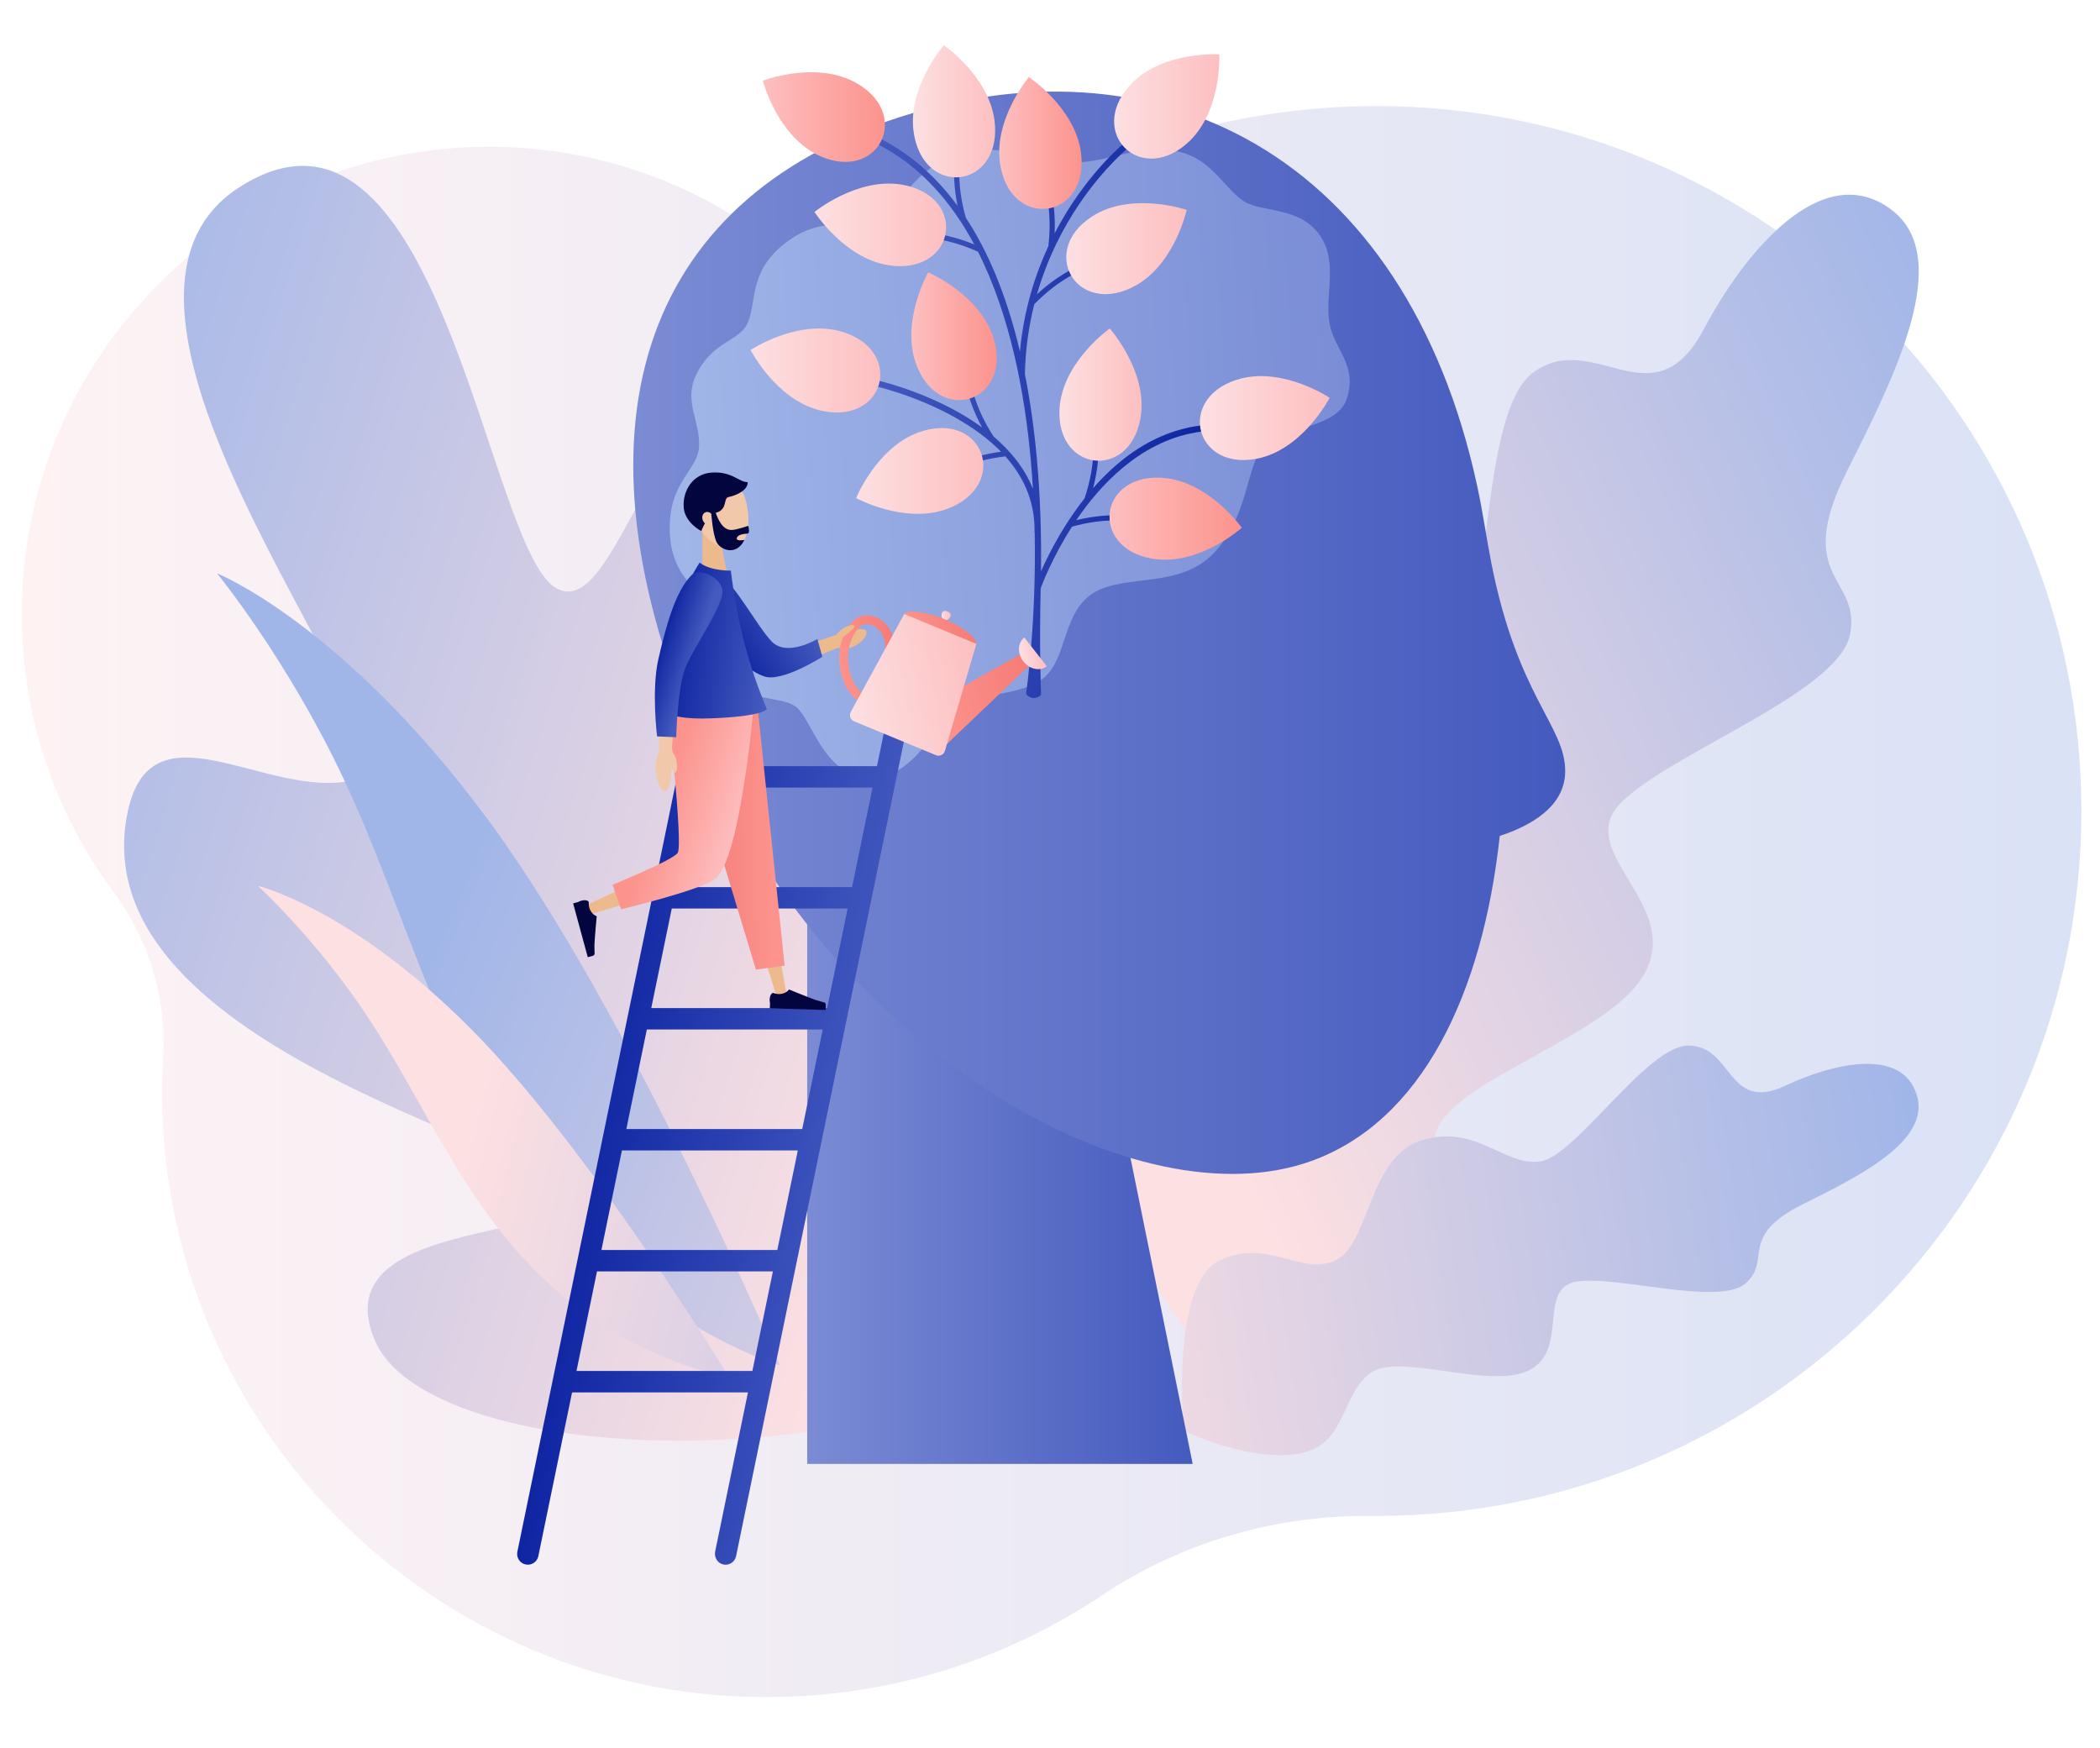
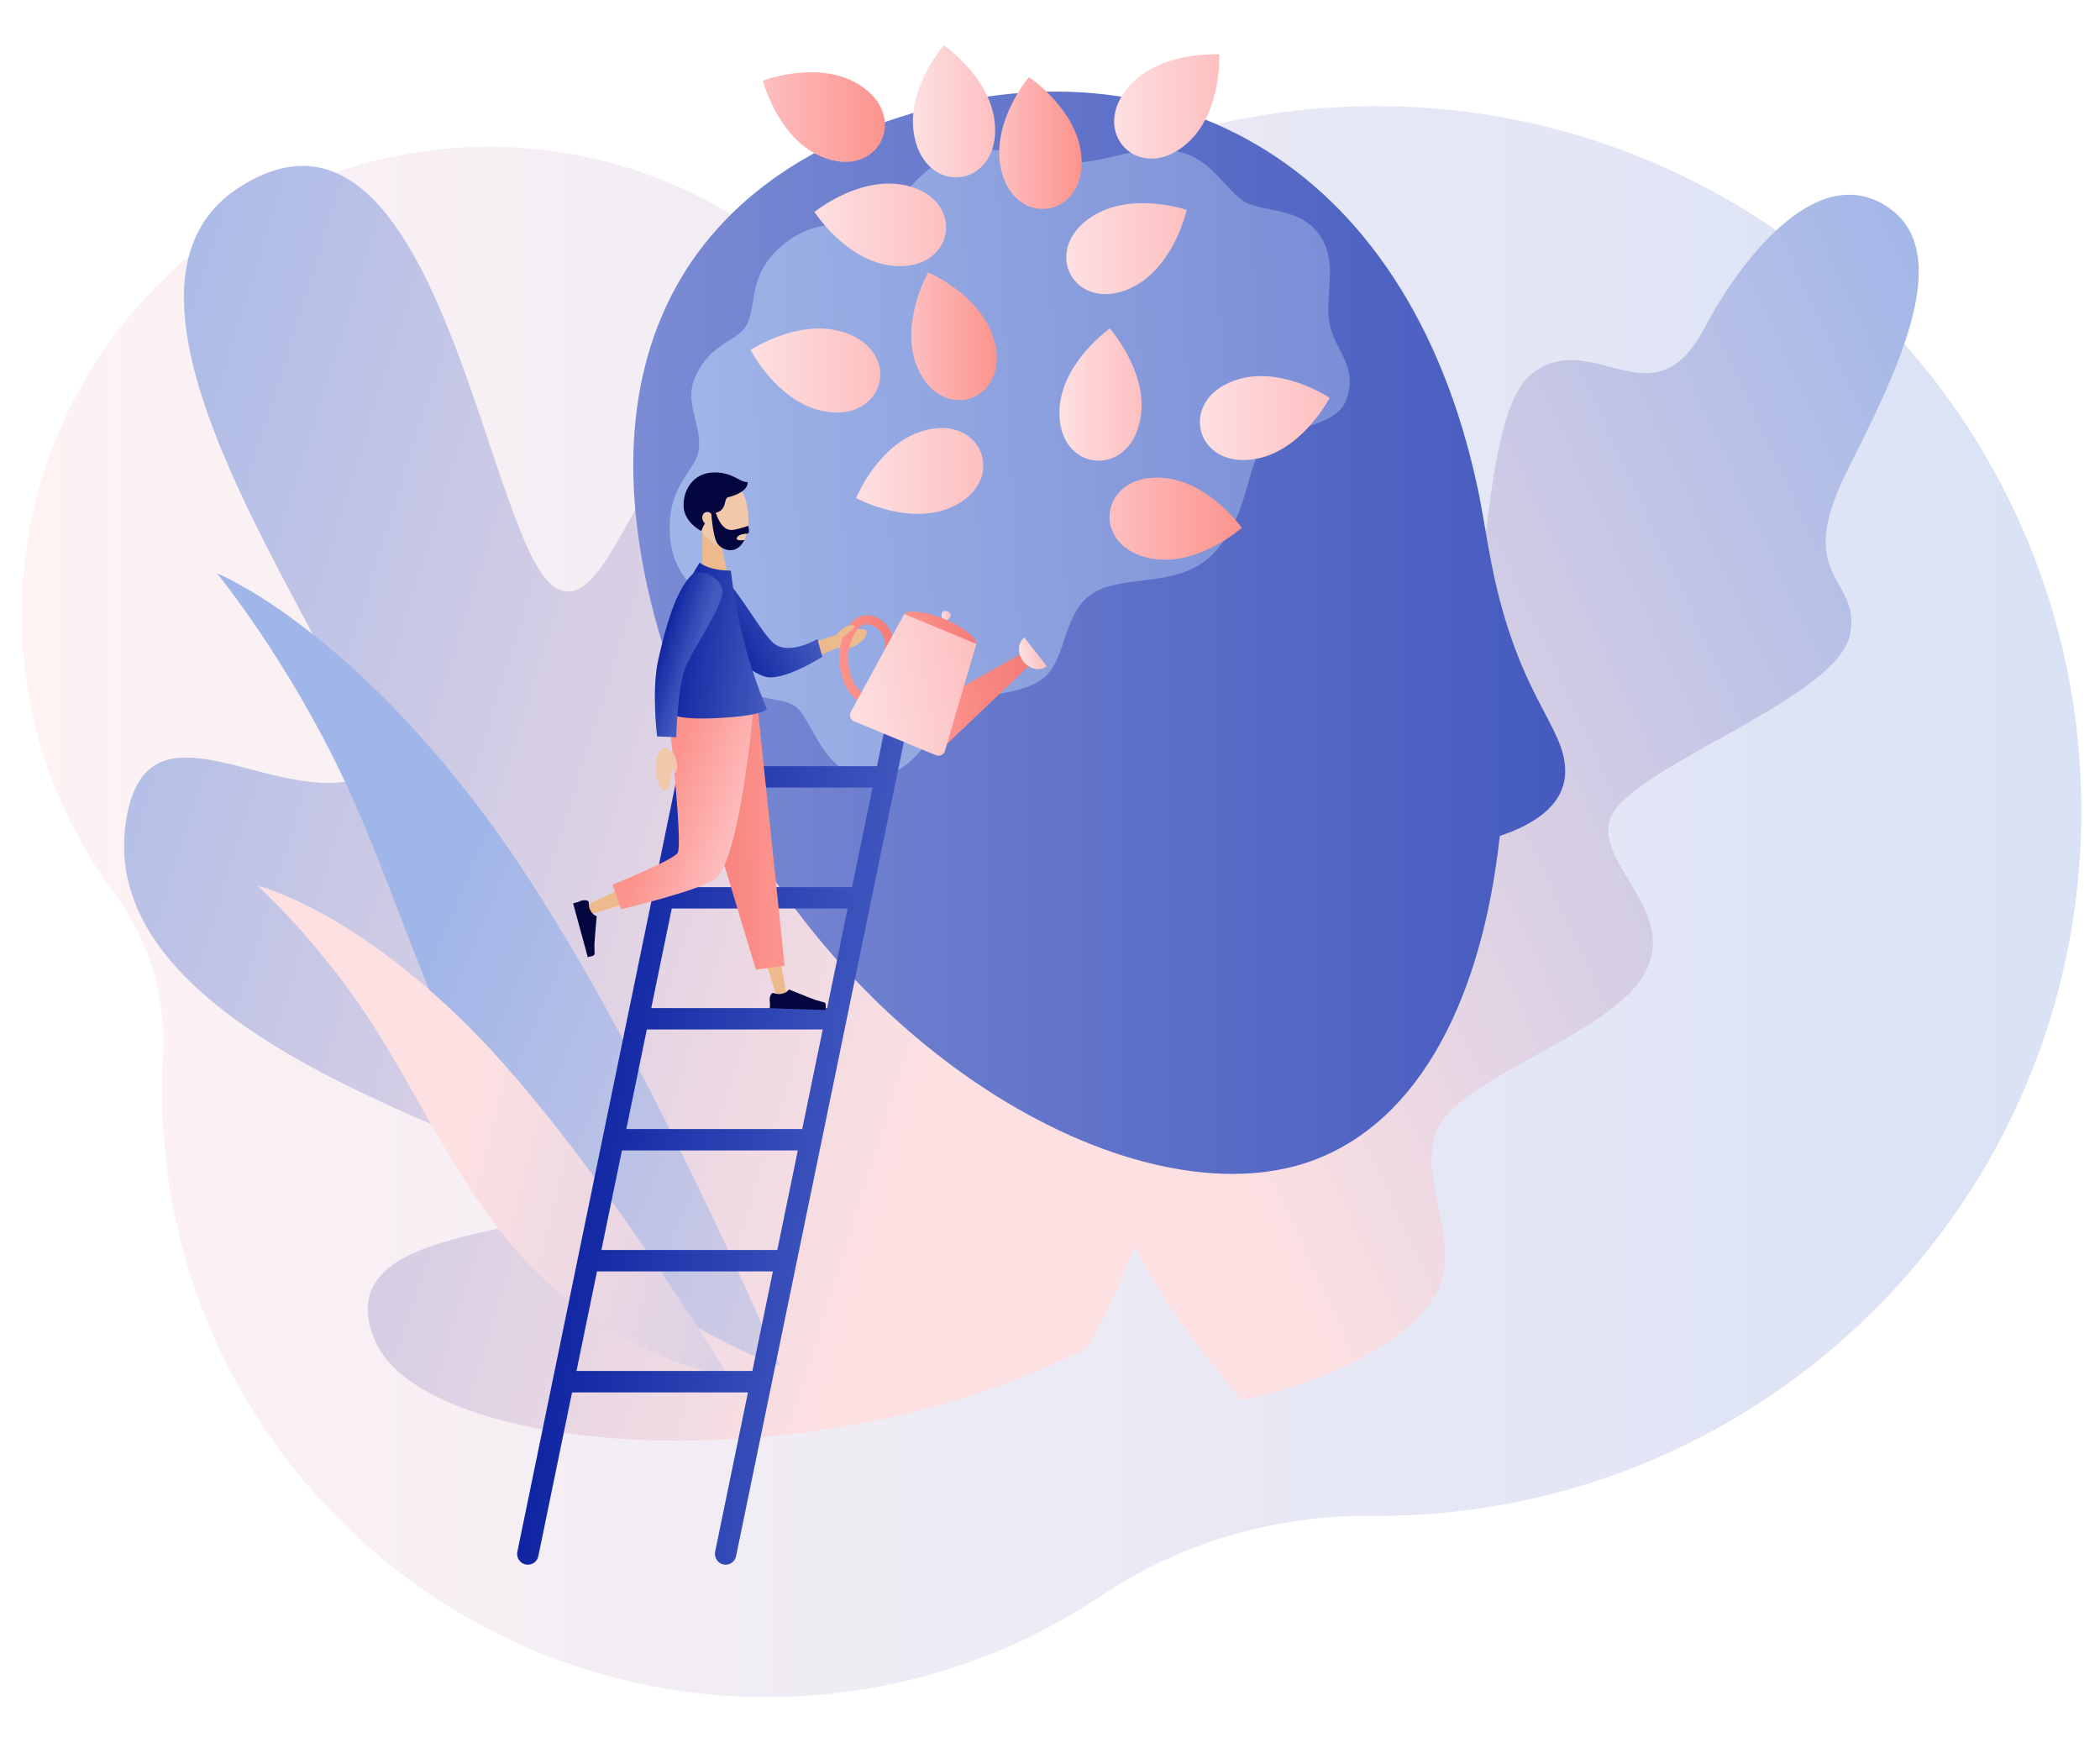
<svg xmlns="http://www.w3.org/2000/svg" version="1.1" id="Layer_1" x="0px" y="0px" viewBox="0 0 400 333" xml:space="preserve">
  <g>
    <linearGradient id="SVGID_1_" gradientUnits="userSpaceOnUse" x1="4.143" y1="171.738" x2="396.451" y2="171.738">
      <stop offset="0" style="stop-color:#FDE0E2" />
      <stop offset="1" style="stop-color:#A1B6E8" />
    </linearGradient>
    <path opacity="0.4" fill="url(#SVGID_1_)" d="M262.173,20.204c-27.056,0-52.242,8.002-73.323,21.768 c-14.429,9.423-33.097,9.463-47.58,0.124c-13.717-8.844-30.022-14.02-47.529-14.14c-49.39-0.338-89.763,39.888-89.598,89.278 c0.066,19.74,6.561,37.966,17.5,52.694c6.719,9.046,10.097,20.166,9.434,31.414c-0.021,0.351-0.04,0.702-0.057,1.054 c-3.385,67.972,52.972,124.221,120.938,120.719c21.336-1.099,41.136-8.011,57.846-19.183 c15.147-10.126,33.016-15.329,51.236-15.178c0.377,0.003,0.755,0.005,1.132,0.005c74.16,0,134.278-60.118,134.278-134.278 S336.332,20.204,262.173,20.204z" />
    <linearGradient id="SVGID_2_" gradientUnits="userSpaceOnUse" x1="218.826" y1="187.47" x2="396.31" y2="105.35">
      <stop offset="0" style="stop-color:#FDE0E2" />
      <stop offset="1" style="stop-color:#A1B6E8" />
    </linearGradient>
    <path fill="url(#SVGID_2_)" d="M236.521,266.704c10.868-2.077,30.249-8.915,36.714-19.82c5.968-10.067-3.656-22.101,0.54-31.821 c4.196-9.719,32.123-17.666,39.121-29.037c8.299-13.485-13.411-23.534-4.238-33.012c9.172-9.478,41.541-21.043,43.727-32.141 c2.185-11.098-10.998-10.363-0.559-31.17c8.84-17.619,20.713-40.746,8.276-49.881c-13.254-9.734-28.018,8.614-35.545,22.841 c-9.696,18.327-21.095-0.359-32.636,8.397c-10.434,7.917-7.617,49.383-15.452,57.875c-7.835,8.491-23.828,2.79-34.552,17.436 c-10.724,14.647,6.374,36.385,0.965,47.297c-5.409,10.912-22.181,7.318-29.935,22.814 C205.192,231.979,236.521,266.704,236.521,266.704z" />
    <linearGradient id="SVGID_3_" gradientUnits="userSpaceOnUse" x1="191.646" y1="251.732" x2="365.783" y2="225.984">
      <stop offset="0" style="stop-color:#FDE0E2" />
      <stop offset="1" style="stop-color:#A1B6E8" />
    </linearGradient>
-     <path fill="url(#SVGID_3_)" d="M225.453,272.48c5.91,2.886,17.567,6.542,24.529,3.659c6.428-2.661,6.139-11.817,11.6-14.944 s21.578,3.047,28.96,0.132c8.754-3.456,2.009-15.975,9.751-17.214c7.742-1.239,27.262,4.798,32.258,0.298 c4.995-4.5-1.538-8.85,10.845-15.027c10.486-5.23,24.377-12,21.717-20.778c-2.835-9.355-16.399-5.889-25.051-1.805 c-11.145,5.262-9.907-7.69-18.518-7.639c-7.786,0.047-21.227,20.776-27.981,22.023c-6.754,1.246-12.329-7.167-22.652-4.022 c-10.322,3.145-9.937,19.58-16.4,22.843c-6.463,3.263-13.16-4.425-22.372,0.182C222.928,244.794,225.453,272.48,225.453,272.48z" />
    <linearGradient id="SVGID_4_" gradientUnits="userSpaceOnUse" x1="184.002" y1="186.741" x2="-12.473" y2="123.507" gradientTransform="matrix(1 -0.007 0.007 1 -1.125 -0.933)">
      <stop offset="0" style="stop-color:#FDE0E2" />
      <stop offset="1" style="stop-color:#A1B6E8" />
    </linearGradient>
    <path fill="url(#SVGID_4_)" d="M24.163,155.449c-8.254,44.938,83.828,63.61,83.986,72.346c0.159,8.736-46.837,4.308-36.679,27.681 c9.413,21.655,82.679,28.055,135.269,1.481c1.523-0.769,37.355-67.706,8.447-105.384c-28.908-37.676-35.202,28.823-48.129,27.504 c-12.929-1.322,12.786-83.516-14.013-100.114c-27.769-17.197-34.403,41.424-47.431,32.857 c-12.342-8.116-21.201-90.836-54.196-79.081c-1.195,0.425-2.422,0.975-3.683,1.657l-0.014,0.006l0,0.002 c-0.667,0.361-1.344,0.759-2.03,1.196C7.944,59.64,83.902,144.749,67.309,148.612C50.716,152.479,28.347,132.676,24.163,155.449z" />
    <linearGradient id="SVGID_5_" gradientUnits="userSpaceOnUse" x1="241.962" y1="247.007" x2="82.973" y2="179.708">
      <stop offset="0" style="stop-color:#FDE0E2" />
      <stop offset="1" style="stop-color:#A1B6E8" />
    </linearGradient>
    <path fill="url(#SVGID_5_)" d="M148.532,260.091c0,0-28.396-67.326-55.863-104.34S41.324,109.2,41.324,109.2 s13.431,16.388,24.217,39.343s17.021,48.054,31.339,69.847C118.54,251.358,148.532,260.091,148.532,260.091z" />
    <linearGradient id="SVGID_6_" gradientUnits="userSpaceOnUse" x1="89.026" y1="214.315" x2="241.333" y2="252.511">
      <stop offset="0" style="stop-color:#FDE0E2" />
      <stop offset="1" style="stop-color:#A1B6E8" />
    </linearGradient>
    <path fill="url(#SVGID_6_)" d="M138.811,262.235c0,0-26.567-43.714-49.384-66.531s-40.33-26.973-40.33-26.973 s10.981,9.972,20.805,24.763c9.823,14.791,16.714,31.534,28.864,45.158C117.146,259.262,138.811,262.235,138.811,262.235z" />
    <g>
      <linearGradient id="SVGID_7_" gradientUnits="userSpaceOnUse" x1="153.752" y1="208.609" x2="227.179" y2="208.609">
        <stop offset="0" style="stop-color:#7B8BD4" />
        <stop offset="1" style="stop-color:#445ABE" />
      </linearGradient>
-       <polygon fill="url(#SVGID_7_)" points="227.179,278.843 153.752,278.843 153.752,138.375 198.624,138.375 " />
      <linearGradient id="SVGID_8_" gradientUnits="userSpaceOnUse" x1="120.623" y1="120.527" x2="298.131" y2="120.527">
        <stop offset="0" style="stop-color:#7B8BD4" />
        <stop offset="1" style="stop-color:#445ABE" />
      </linearGradient>
      <path fill="url(#SVGID_8_)" d="M298.131,146.953c0.061-8.633-9.002-14.102-14.043-39.587c-0.955-4.83-1.633-9.759-2.685-14.648 C267.8,29.515,220.331,5.365,168.975,23.106c-48.344,16.7-61.67,61.552-34.378,121.563c25.924,57.002,82.584,88.288,115.236,76.46 c20.879-7.564,32.53-31.512,35.836-61.908C291.407,157.354,298.083,153.728,298.131,146.953z" />
      <linearGradient id="SVGID_9_" gradientUnits="userSpaceOnUse" x1="193.939" y1="234.668" x2="324.702" y2="234.668" gradientTransform="matrix(0.999 -0.049 0.049 0.999 -78.142 -134.089)">
        <stop offset="0" style="stop-color:#A1B6E8" />
        <stop offset="0.998" style="stop-color:#7A8DD6" />
      </linearGradient>
      <path fill="url(#SVGID_9_)" d="M142.209,61.908c2.081-3.917,0.129-9.743,6.996-15.317c6.867-5.574,11.453-2.698,17.767-5.738 c6.314-3.04,7.615-9.658,16.874-11.838c8.159-1.921,15.324,2.568,22.373,1.863s11.134-3.547,18.284-1.986 c6.327,1.381,8.834,7.193,12.431,9.454c3.613,2.271,11.057,0.839,14.804,7.005c3.071,5.053,0.555,11.022,1.519,16.312 c0.904,4.963,5.405,7.887,3.249,14.352c-1.94,5.821-12.802,5.239-15.975,9.116c-3.172,3.877-2.709,13.035-9.167,20.052 s-16.888,4.097-22.933,7.661c-6.045,3.564-5.086,12.329-9.461,16.139c-4.277,3.725-12.492,2.781-16.57,5.667 c-4.078,2.886-8.35,14.327-17.463,13.47c-8.327-0.784-10.319-11.495-13.537-13.633c-2.884-1.916-7.82-0.605-11.683-4.819 c-3.95-4.309-2.277-10.024-3.518-13.225c-1.228-3.167-8.217-5.328-8.611-14.931c-0.403-9.823,5.356-11.745,5.57-16.487 c0.214-4.741-2.847-8.444-0.716-13.263C135.351,65.19,140.543,65.043,142.209,61.908z" />
    </g>
    <linearGradient id="SVGID_10_" gradientUnits="userSpaceOnUse" x1="-4412.037" y1="216.64" x2="-4355.448" y2="209.291" gradientTransform="matrix(-1 0 0 1 -4245.7 0)">
      <stop offset="0" style="stop-color:#445AC0" />
      <stop offset="1" style="stop-color:#0E24A2" />
    </linearGradient>
    <path fill="url(#SVGID_10_)" d="M170.511,129.122l-3.462,16.803c-0.001,0.006-0.007,0.011-0.013,0.011h-33.476 c-0.008,0-0.015-0.008-0.013-0.016l3.291-15.975c0.261-1.265-0.706-2.451-1.998-2.451l0,0c-0.968,0-1.802,0.68-1.998,1.628 l-34.298,166.47c-0.227,1.103,0.483,2.182,1.586,2.409c0.139,0.029,0.277,0.043,0.414,0.043c0.948,0,1.797-0.664,1.995-1.629 l6.424-31.18c0.001-0.006,0.007-0.011,0.013-0.011h33.476c0.008,0,0.015,0.008,0.013,0.016l-6.237,30.271 c-0.208,1.008,0.316,2.062,1.285,2.41c0.232,0.083,0.469,0.123,0.699,0.123c0.948,0,1.797-0.664,1.995-1.629l6.729-32.66 c0.029-0.101,0.051-0.206,0.064-0.313l4.693-22.778c0.019-0.071,0.034-0.144,0.045-0.218l4.701-22.819 c0.02-0.075,0.036-0.151,0.047-0.228l4.699-22.809c0.021-0.078,0.037-0.157,0.049-0.239l4.697-22.798 c0.022-0.081,0.039-0.164,0.051-0.249l4.692-22.774c0.026-0.091,0.045-0.185,0.058-0.281l3.771-18.304 c0.261-1.265-0.706-2.451-1.998-2.451h0C171.541,127.494,170.706,128.175,170.511,129.122z M143.3,261.145h-33.476 c-0.008,0-0.015-0.008-0.013-0.016l3.901-18.936c0.001-0.006,0.007-0.011,0.013-0.011h33.476c0.008,0,0.015,0.008,0.013,0.016 l-3.901,18.936C143.311,261.141,143.306,261.145,143.3,261.145z M148.047,238.103h-33.476c-0.008,0-0.015-0.008-0.013-0.016 l3.901-18.936c0.001-0.006,0.007-0.011,0.013-0.011h33.476c0.008,0,0.015,0.008,0.013,0.016l-3.901,18.936 C148.059,238.098,148.053,238.103,148.047,238.103z M152.794,215.061h-33.476c-0.008,0-0.015-0.008-0.013-0.016l3.901-18.936 c0.001-0.006,0.007-0.011,0.013-0.011h33.476c0.008,0,0.015,0.008,0.013,0.016l-3.901,18.936 C152.806,215.056,152.801,215.061,152.794,215.061z M157.542,192.018h-33.476c-0.008,0-0.015-0.008-0.013-0.016l3.901-18.936 c0.001-0.006,0.007-0.011,0.013-0.011h33.476c0.008,0,0.015,0.008,0.013,0.016l-3.901,18.936 C157.554,192.014,157.548,192.018,157.542,192.018z M162.289,168.976h-33.476c-0.008,0-0.015-0.008-0.013-0.016l3.901-18.933 c0.001-0.006,0.007-0.011,0.013-0.011h33.476c0.008,0,0.015,0.008,0.013,0.016l-3.901,18.933 C162.301,168.971,162.296,168.976,162.289,168.976z" />
    <g>
      <g>
        <linearGradient id="SVGID_11_" gradientUnits="userSpaceOnUse" x1="166.116" y1="79.728" x2="230.239" y2="79.728">
          <stop offset="0" style="stop-color:#445ABE" />
          <stop offset="1" style="stop-color:#0E24A0" />
        </linearGradient>
-         <path fill="url(#SVGID_11_)" d="M229.595,80.945c-5.131,0.484-10.038,2.413-14.585,5.735c-2.376,1.736-4.656,3.855-6.815,6.325 c0.651-2.459,1.014-4.931,1.082-7.412c0.008-0.271-0.206-0.497-0.477-0.504c-0.271-0.007-0.497,0.206-0.504,0.477 c-0.089,3.254-0.703,6.389-1.731,9.399c-0.56,0.708-1.112,1.44-1.654,2.197c-3.195,4.469-5.39,8.878-6.623,11.654 c0.078-6.503-0.1-13.879-0.794-21.493c-0.519-5.689-1.28-11.05-2.278-16.062c0.1-4.837,0.774-9.285,1.792-13.32 c2.227-2.28,4.751-4.248,7.62-5.797c0.238-0.129,0.327-0.427,0.199-0.665c-0.129-0.238-0.426-0.328-0.665-0.199 c-2.383,1.286-4.599,2.881-6.645,4.774c2.073-7.202,5.206-12.969,7.99-17.097c4.926-7.304,9.852-11.208,9.901-11.246 c0.256-0.201,0.3-0.571,0.1-0.826c-0.201-0.256-0.571-0.301-0.826-0.1c-0.206,0.161-5.096,4.032-10.125,11.476 c-1.198,1.774-2.46,3.845-3.677,6.196c0.11-2.484-0.051-4.923-0.491-7.311c-0.049-0.267-0.305-0.443-0.572-0.394 c-0.266,0.049-0.443,0.305-0.394,0.572c0.591,3.208,0.642,6.409,0.26,9.574c-2.529,5.457-4.689,12.19-5.405,20.051 c-1.292-5.464-2.889-10.467-4.782-14.974c-1.623-3.863-3.467-7.362-5.525-10.495c-0.884-3.084-1.341-6.272-1.26-9.553 c0.007-0.271-0.208-0.496-0.478-0.503c-0.271-0.007-0.496,0.207-0.503,0.478c-0.06,2.43,0.163,4.866,0.662,7.304 c-4.076-5.551-8.904-9.789-14.445-12.657c-0.289-0.15-0.644-0.036-0.793,0.252c-0.149,0.289-0.037,0.644,0.252,0.793 c7.989,4.136,13.858,10.936,18.161,18.969c-2.67-1.094-5.396-1.827-8.171-2.188c-0.269-0.035-0.515,0.155-0.55,0.423 c-0.035,0.269,0.155,0.515,0.423,0.55c3.17,0.412,6.176,1.316,9.021,2.607c6.144,12.169,8.882,26.893,10.029,39.452 c0.176,1.926,0.318,3.837,0.432,5.722c-0.79-1.98-1.894-3.877-3.311-5.679c-1.184-1.506-2.588-2.946-4.197-4.315 c-1.715-2.64-3.067-5.499-3.949-8.597c-0.074-0.261-0.346-0.412-0.606-0.338c-0.261,0.074-0.412,0.346-0.338,0.606 c0.649,2.281,1.558,4.487,2.718,6.616c-1.367-0.999-2.851-1.955-4.453-2.861c-7.772-4.397-15.704-6.169-15.784-6.186 c-0.317-0.069-0.632,0.131-0.701,0.449c-0.07,0.318,0.131,0.632,0.449,0.701c0.078,0.017,7.837,1.75,15.456,6.06 c3.476,1.967,6.354,4.119,8.629,6.448c-3.042,0.42-5.929,1.221-8.648,2.408c-0.249,0.108-0.362,0.398-0.253,0.646 c0.108,0.248,0.398,0.362,0.646,0.253c2.935-1.281,5.981-2.054,9.089-2.411c3.789,4.241,5.653,9.043,5.552,14.361 c-0.001,0.07,0.012,0.137,0.033,0.2c0.342,17.152-1.607,30.428-1.629,30.595c-0.043,0.322,0.842,0.889,1.439,0.883 c0.633-0.007,1.359-0.399,1.398-0.695c0.018-0.131-0.364-8.367-0.063-20.222c0.216-0.594,2.173-5.828,5.966-11.735 c3.005-0.84,6.11-1.272,9.303-1.195c0.271,0.007,0.496-0.208,0.502-0.479c0.007-0.271-0.208-0.496-0.479-0.503 c-2.831-0.068-5.671,0.248-8.51,0.938c0.278-0.41,0.564-0.822,0.859-1.235c4.716-6.595,12.679-14.678,23.837-15.73 c0.324-0.03,0.561-0.318,0.531-0.641C230.206,81.152,229.92,80.911,229.595,80.945z" />
      </g>
      <g>
        <linearGradient id="SVGID_12_" gradientUnits="userSpaceOnUse" x1="212.214" y1="20.275" x2="232.251" y2="20.275">
          <stop offset="0" style="stop-color:#FDE0E2" />
          <stop offset="1" style="stop-color:#FDBFC0" />
        </linearGradient>
        <path fill="url(#SVGID_12_)" d="M215.747,15.7c6.09-6.009,16.492-5.34,16.492-5.34s0.529,10.41-5.561,16.419 c-0.254,0.25-0.515,0.489-0.783,0.717c-8.916,7.585-18.58-2.209-10.876-11.022C215.251,16.208,215.493,15.95,215.747,15.7z" />
      </g>
      <g>
        <linearGradient id="SVGID_13_" gradientUnits="userSpaceOnUse" x1="190.328" y1="27.245" x2="206.027" y2="27.245">
          <stop offset="0" style="stop-color:#FDBFC0" />
          <stop offset="1" style="stop-color:#FC938D" />
        </linearGradient>
        <path fill="url(#SVGID_13_)" d="M190.476,31.126c-1.219-8.468,5.496-16.441,5.496-16.441s8.69,5.756,9.909,14.224 c0.051,0.353,0.088,0.705,0.112,1.055c0.809,11.678-12.81,13.638-15.327,2.205C190.59,31.827,190.527,31.479,190.476,31.126z" />
      </g>
      <g>
        <linearGradient id="SVGID_14_" gradientUnits="userSpaceOnUse" x1="203.1" y1="47.366" x2="226.037" y2="47.366">
          <stop offset="0" style="stop-color:#FDE0E2" />
          <stop offset="1" style="stop-color:#FDBFC0" />
        </linearGradient>
        <path fill="url(#SVGID_14_)" d="M208.721,40.807c7.453-4.201,17.315-0.827,17.315-0.827s-2.221,10.184-9.674,14.385 c-0.311,0.175-0.625,0.337-0.943,0.486c-10.594,4.981-17.35-7.006-7.603-13.49C208.109,41.168,208.411,40.982,208.721,40.807z" />
      </g>
      <g>
        <linearGradient id="SVGID_15_" gradientUnits="userSpaceOnUse" x1="145.302" y1="22.302" x2="168.56" y2="22.302">
          <stop offset="0" style="stop-color:#FDBFC0" />
          <stop offset="1" style="stop-color:#FC938D" />
        </linearGradient>
        <path fill="url(#SVGID_15_)" d="M155.5,29.385c-7.603-3.923-10.198-14.018-10.198-14.018s9.731-3.735,17.334,0.188 c0.317,0.163,0.625,0.338,0.924,0.521c9.979,6.12,3.67,18.347-7.1,13.761C156.137,29.699,155.817,29.549,155.5,29.385z" />
      </g>
      <g>
        <linearGradient id="SVGID_16_" gradientUnits="userSpaceOnUse" x1="173.887" y1="21.202" x2="189.555" y2="21.202">
          <stop offset="0" style="stop-color:#FDE0E2" />
          <stop offset="1" style="stop-color:#FDBFC0" />
        </linearGradient>
        <path fill="url(#SVGID_16_)" d="M174.001,24.963c-1.071-8.488,5.782-16.343,5.782-16.343s8.588,5.907,9.659,14.395 c0.045,0.354,0.075,0.706,0.094,1.057c0.605,11.69-13.046,13.412-15.363,1.938C174.103,25.666,174.045,25.317,174.001,24.963z" />
      </g>
      <g>
        <linearGradient id="SVGID_17_" gradientUnits="userSpaceOnUse" x1="155.141" y1="42.831" x2="180.213" y2="42.831">
          <stop offset="0" style="stop-color:#FDE0E2" />
          <stop offset="1" style="stop-color:#FDBFC0" />
        </linearGradient>
        <path fill="url(#SVGID_17_)" d="M169.198,50.515c-8.447-1.359-14.058-10.144-14.058-10.144s8.083-6.581,16.53-5.222 c0.352,0.057,0.699,0.126,1.041,0.207c11.389,2.706,9.203,16.291-2.46,15.288C169.902,50.614,169.55,50.571,169.198,50.515z" />
      </g>
      <g>
        <linearGradient id="SVGID_18_" gradientUnits="userSpaceOnUse" x1="142.969" y1="70.574" x2="167.677" y2="70.574">
          <stop offset="0" style="stop-color:#FDE0E2" />
          <stop offset="1" style="stop-color:#FDBFC0" />
        </linearGradient>
        <path fill="url(#SVGID_18_)" d="M155.989,78.117c-8.277-2.163-13.019-11.446-13.019-11.446s8.678-5.775,16.955-3.612 c0.345,0.09,0.684,0.193,1.016,0.306c11.077,3.786,7.598,17.099-3.915,14.981C156.679,78.284,156.333,78.207,155.989,78.117z" />
      </g>
      <g>
        <linearGradient id="SVGID_19_" gradientUnits="userSpaceOnUse" x1="173.584" y1="64.046" x2="189.857" y2="64.046">
          <stop offset="0" style="stop-color:#FDBFC0" />
          <stop offset="1" style="stop-color:#FC938D" />
        </linearGradient>
-         <path fill="url(#SVGID_19_)" d="M174.389,69.046c-2.743-8.103,2.404-17.168,2.404-17.168s9.594,4.074,12.338,12.178 c0.114,0.338,0.215,0.677,0.303,1.017c2.926,11.335-10.107,15.746-14.667,4.965C174.63,69.715,174.504,69.384,174.389,69.046z" />
+         <path fill="url(#SVGID_19_)" d="M174.389,69.046c-2.743-8.103,2.404-17.168,2.404-17.168s9.594,4.074,12.338,12.178 c0.114,0.338,0.215,0.677,0.303,1.017c2.926,11.335-10.107,15.746-14.667,4.965C174.63,69.715,174.504,69.384,174.389,69.046" />
      </g>
      <g>
        <linearGradient id="SVGID_20_" gradientUnits="userSpaceOnUse" x1="163.07" y1="89.705" x2="187.299" y2="89.705">
          <stop offset="0" style="stop-color:#FDE0E2" />
          <stop offset="1" style="stop-color:#FDBFC0" />
        </linearGradient>
        <path fill="url(#SVGID_20_)" d="M180.276,96.984c-8.055,2.882-17.206-2.108-17.206-2.108s3.908-9.663,11.963-12.545 c0.336-0.12,0.673-0.227,1.012-0.32c11.282-3.121,15.918,9.834,5.217,14.579C180.94,96.732,180.612,96.864,180.276,96.984z" />
      </g>
      <g>
        <linearGradient id="SVGID_21_" gradientUnits="userSpaceOnUse" x1="228.549" y1="79.639" x2="253.268" y2="79.639">
          <stop offset="0" style="stop-color:#FDE0E2" />
          <stop offset="1" style="stop-color:#FDBFC0" />
        </linearGradient>
        <path fill="url(#SVGID_21_)" d="M236.322,72.119c8.282-2.143,16.946,3.652,16.946,3.652s-4.764,9.271-13.047,11.414 c-0.345,0.089-0.691,0.165-1.037,0.228c-11.518,2.09-14.965-11.231-3.88-14.991C235.638,72.31,235.977,72.209,236.322,72.119z" />
      </g>
      <g>
        <linearGradient id="SVGID_22_" gradientUnits="userSpaceOnUse" x1="201.792" y1="75.168" x2="217.442" y2="75.168">
          <stop offset="0" style="stop-color:#FDE0E2" />
          <stop offset="1" style="stop-color:#FDBFC0" />
        </linearGradient>
        <path fill="url(#SVGID_22_)" d="M201.886,77.077c0.975-8.499,9.496-14.503,9.496-14.503s6.941,7.777,5.966,16.276 c-0.041,0.354-0.094,0.704-0.16,1.049c-2.187,11.5-15.857,9.932-15.384-1.765C201.818,77.784,201.845,77.431,201.886,77.077z" />
      </g>
      <g>
        <linearGradient id="SVGID_23_" gradientUnits="userSpaceOnUse" x1="211.338" y1="98.796" x2="236.528" y2="98.796">
          <stop offset="0" style="stop-color:#FDBFC0" />
          <stop offset="1" style="stop-color:#FC938D" />
        </linearGradient>
        <path fill="url(#SVGID_23_)" d="M222.007,91.063c8.501,0.958,14.521,9.468,14.521,9.468s-7.763,6.956-16.264,5.998 c-0.354-0.04-0.704-0.093-1.049-0.158c-11.504-2.165-9.963-15.837,1.734-15.387C221.3,90.997,221.653,91.023,222.007,91.063z" />
      </g>
    </g>
    <g>
      <polygon fill="#EDBA8E" points="138.642,109.897 133.803,109.897 133.803,100.64 136.76,100.64 " />
      <path fill="#F1C8A9" d="M142.215,95.954c0.818,3.8,0.214,7.631-2.08,8.462c-2.152,0.78-5.886-1.282-7.594-5.039 c-1.799-3.955-0.92-6.91,2.265-8.011C138.191,90.197,141.319,91.789,142.215,95.954z" />
      <path fill="#03053E" d="M135.466,90.023c-3.519,0.275-5.464,3.465-5.239,6.619c0.21,2.945,3.36,4.518,3.36,4.518 s1.039-2.99,2.741-3.467c2.375-0.665,1.348-2.787,2.458-3.017c1.157-0.239,3.671-1.157,3.63-2.84 C140.787,91.895,139.418,89.714,135.466,90.023z" />
      <path fill="#F1C8A9" d="M135.815,98.316c0.285,0.636,0.087,1.344-0.444,1.582c-0.53,0.238-1.191-0.085-1.476-0.722 c-0.285-0.636-0.087-1.344,0.444-1.582C134.869,97.357,135.53,97.68,135.815,98.316z" />
      <path fill="#03053E" d="M135.466,97.636c0,0,0.265,4.107,1.049,5.667c0.683,1.359,3.664,2.761,5.288-0.462 c0,0-1.644,0.343-1.458-0.353c0.219-0.819,1.911-0.828,1.911-0.828s0.331-0.016,0.39-0.32c0.088-0.451-0.132-1.184-0.132-1.184 s-2.239,0.798-3.203,0.798c-1.093,0-2.086-0.771-3.011-3.318H135.466z" />
      <path fill="#EDBA8E" d="M149.599,188.18l-4.447-24.879l-3.021-12.259l-3.042-12.284l-1.034-4.176l-8.724,2.783l1.578,4.003 l4.596,11.661c1.528,3.893,3.081,7.784,4.593,11.692l7.472,23.954l0.312,0.999l1.902-0.464L149.599,188.18z" />
      <path fill="#EDBA8E" d="M133.527,134.684l-0.347,4.288l-1.968,24.292l-18.369,8.61l-0.948,0.444l0.693,1.809l1.002-0.303 l21.064-6.367c0.777-0.237,1.409-0.878,1.59-1.73l0.075-0.35l5.357-25.163l0.896-4.208L133.527,134.684z" />
      <linearGradient id="SVGID_24_" gradientUnits="userSpaceOnUse" x1="4227.908" y1="158.303" x2="4213.698" y2="158.375" gradientTransform="matrix(1 0 0 1 -4080.531 0)">
        <stop offset="0" style="stop-color:#FC938D" />
        <stop offset="1" style="stop-color:#F57C77" />
      </linearGradient>
      <polygon fill="url(#SVGID_24_)" points="128.052,132.033 144.359,135.2 149.456,183.939 143.987,184.689 " />
      <linearGradient id="SVGID_25_" gradientUnits="userSpaceOnUse" x1="4221.894" y1="156.645" x2="4206.887" y2="151.498" gradientTransform="matrix(1 0 0 1 -4080.531 0)">
        <stop offset="0" style="stop-color:#FDBFC0" />
        <stop offset="1" style="stop-color:#FC938D" />
      </linearGradient>
      <path fill="url(#SVGID_25_)" d="M127.253,135.284l16.452-2.298c0,0-2.522,30.514-7.444,34.405 c-2.738,2.165-17.954,5.809-17.954,5.809l-1.638-4.672c0,0,11.455-4.637,12.413-6.07 C130.124,160.898,127.253,135.284,127.253,135.284z" />
      <path fill="#EDBA8E" d="M137.182,110.317l10.106,15.863l-1.936-0.632l12.915-4.273l1.173-0.388l0.821,2.249l-1.147,0.459 l-12.631,5.051c-0.696,0.278-1.473,0.028-1.886-0.56l-0.05-0.072l-10.81-15.392l-1.192-1.697l3.523-2.358L137.182,110.317z" />
      <linearGradient id="SVGID_26_" gradientUnits="userSpaceOnUse" x1="156.109" y1="104.635" x2="142.978" y2="113.389" gradientTransform="matrix(0.999 0.043 -0.043 0.999 -0.492 2.57)">
        <stop offset="0" style="stop-color:#445ABE" />
        <stop offset="1" style="stop-color:#0E24A0" />
      </linearGradient>
      <path fill="url(#SVGID_26_)" d="M131.434,113.171c1.404,4.218,8.47,13.757,14.166,15.681c3.383,1.143,11.035-3.746,11.035-3.746 l-0.936-3.391c0,0-5.792,3.496-8.694,0.491c-2.902-3.005-7.865-12.438-10.574-13.065 C134.044,108.589,130.804,111.276,131.434,113.171z" />
      <path fill="#D9C4AD" d="M134.134,107.941c0,0,2.539,2.226,5.077,0.742c0,0,0.868,9.273,2.004,13.057 c1.136,3.784,4.256,13.526,4.256,13.526l-18.235,0.199C126.743,126.998,129.942,117.381,134.134,107.941z" />
      <linearGradient id="SVGID_27_" gradientUnits="userSpaceOnUse" x1="146.89" y1="123.955" x2="128.267" y2="121.461">
        <stop offset="0" style="stop-color:#445ABE" />
        <stop offset="1" style="stop-color:#0E24A0" />
      </linearGradient>
      <path fill="url(#SVGID_27_)" d="M133.256,107.18c0,0-8.82,13.191-7.024,27.262c0,0-0.758,2.764,9.25,2.387 c10.008-0.377,10.581-1.759,10.581-1.759c-3.168-7.551-5.629-16.097-6.852-26.387C139.211,108.683,135.469,108.82,133.256,107.18z " />
-       <path fill="#F1C8A9" d="M136.128,113.717c-1.255,2.169-2.474,4.433-3.592,6.694c-0.558,1.134-1.094,2.275-1.583,3.421 c-0.487,1.143-0.935,2.301-1.254,3.42c-0.079,0.281-0.144,0.547-0.202,0.821l-0.17,0.905c-0.102,0.614-0.199,1.232-0.284,1.858 c-0.17,1.251-0.313,2.518-0.44,3.788c-0.248,2.541-0.443,5.109-0.591,7.659l-0.071,1.233l-2.399-0.06l0.001-1.235 c0.002-2.607,0.052-5.194,0.156-7.8c0.056-1.302,0.127-2.607,0.23-3.921c0.05-0.656,0.116-1.318,0.188-1.982l0.131-1.007 c0.056-0.361,0.125-0.725,0.203-1.07c0.318-1.382,0.745-2.657,1.202-3.913c0.46-1.253,0.959-2.476,1.479-3.685 c1.047-2.422,2.156-4.766,3.365-7.129l0.944-1.846l3.723,2.055L136.128,113.717z" />
      <linearGradient id="SVGID_28_" gradientUnits="userSpaceOnUse" x1="132.303" y1="125.506" x2="125.511" y2="123.437">
        <stop offset="0" style="stop-color:#445ABE" />
        <stop offset="1" style="stop-color:#0E24A0" />
      </linearGradient>
      <path fill="url(#SVGID_28_)" d="M131.776,109.499c-3.181,3.105-5.012,10.157-6.365,16.016c-1.353,5.858-0.253,14.753-0.253,14.753 l3.647,0.161c0,0,0.208-9.053,1.644-12.976c1.435-3.923,7.753-12.508,7.134-15.219 C137.037,109.845,133.205,108.104,131.776,109.499z" />
      <path fill="#EDBA8E" d="M165.009,120.234c0.246,0.813-0.782,2.213-2.597,2.999c-1.673,0.724-3.128,0.238-3.428-0.566 C158.312,120.873,164.628,118.977,165.009,120.234z" />
      <path fill="#F1C8A9" d="M126.709,150.716c-0.847-0.066-1.767-1.917-1.825-4.439c-0.053-2.325,0.939-3.851,1.797-3.854 C128.598,142.414,128.018,150.818,126.709,150.716z" />
      <path fill="#F1C8A9" d="M128.589,147.18c0.355-0.116,0.523-1.125,0.239-2.381c-0.262-1.158-0.873-1.816-1.242-1.733 C126.764,143.252,128.04,147.36,128.589,147.18z" />
      <path fill="#03053E" d="M156.885,190.909c0,0-1.258-0.332-1.606-0.458c-1.391-0.5-4.992-1.976-4.992-1.976 s-0.444,0.715-1.556,0.854c-0.819,0.102-1.422-0.193-1.446-0.194c-0.356-0.011-0.662,0.563-0.683,1.281 c-0.007,0.236,0.018,0.457,0.067,0.649l-0.03,0.997l10.615,0.319l0.03-1.01C157.29,191.138,157.118,190.937,156.885,190.909z" />
      <path fill="#03053E" d="M113.256,181.541c0,0-0.049-1.3-0.03-1.67c0.073-1.476,0.435-5.351,0.435-5.351s-0.814-0.216-1.271-1.239 c-0.337-0.754-0.23-1.417-0.236-1.44c-0.094-0.344-0.731-0.469-1.424-0.28c-0.228,0.062-0.432,0.15-0.602,0.253l-0.962,0.262 l2.789,10.247l0.975-0.265C113.155,181.996,113.297,181.772,113.256,181.541z" />
      <g>
        <g>
          <g>
            <linearGradient id="SVGID_29_" gradientUnits="userSpaceOnUse" x1="-3320.418" y1="954.058" x2="-3318.648" y2="954.058" gradientTransform="matrix(0.984 -0.178 0.178 0.984 3276.533 -1413.437)">
              <stop offset="0" style="stop-color:#FDE0E2" />
              <stop offset="1" style="stop-color:#FDBFC0" />
            </linearGradient>
            <path fill="url(#SVGID_29_)" d="M179.426,116.757c-0.185,0.447-0.065,1.18,0.381,1.365c0.447,0.185,1.051-0.249,1.236-0.696 c0.185-0.447-0.106-0.768-0.553-0.953C180.044,116.289,179.611,116.311,179.426,116.757z" />
          </g>
          <g>
            <linearGradient id="SVGID_30_" gradientUnits="userSpaceOnUse" x1="-3324.727" y1="971.276" x2="-3305.701" y2="971.276" gradientTransform="matrix(0.984 -0.178 0.178 0.984 3276.533 -1413.437)">
              <stop offset="0" style="stop-color:#FC938D" />
              <stop offset="1" style="stop-color:#F57C77" />
            </linearGradient>
            <polygon fill="url(#SVGID_30_)" points="194.668,124.445 182.804,131.096 179.525,142.518 196.014,126.808 " />
          </g>
          <g>
            <linearGradient id="SVGID_31_" gradientUnits="userSpaceOnUse" x1="-3327.406" y1="956.368" x2="-3314.778" y2="956.368" gradientTransform="matrix(0.984 -0.178 0.178 0.984 3276.533 -1413.437)">
              <stop offset="0" style="stop-color:#FC938D" />
              <stop offset="1" style="stop-color:#F57C77" />
            </linearGradient>
            <path fill="url(#SVGID_31_)" d="M172.231,116.958c-0.334,0.807,2.471,2.734,6.265,4.306c3.794,1.571,7.141,2.191,7.475,1.385 c0.334-0.807-2.298-3.149-6.092-4.721S172.565,116.152,172.231,116.958z" />
          </g>
          <g>
            <linearGradient id="SVGID_32_" gradientUnits="userSpaceOnUse" x1="-3341.23" y1="959.46" x2="-3330.224" y2="959.46" gradientTransform="matrix(0.984 -0.178 0.178 0.984 3276.533 -1413.437)">
              <stop offset="0" style="stop-color:#FC938D" />
              <stop offset="1" style="stop-color:#F57C77" />
            </linearGradient>
            <path fill="url(#SVGID_32_)" d="M160.415,121.735c-0.787,2.316-0.774,4.947,0.035,7.409c0.725,2.206,1.991,3.913,3.303,4.457 c0.652,0.27,1.314,0.276,1.915,0.015c1.55-0.672,2.404-2.936,3.308-5.334c0.218-0.577,0.442-1.173,0.67-1.722 c0.708-1.71,0.868-3.531,0.451-5.127c-0.419-1.603-1.38-2.885-2.706-3.611c-1.246-0.682-2.493-0.813-3.605-0.38 C162.344,118.004,161.178,119.489,160.415,121.735z M162.032,122.285c0.587-1.729,1.431-2.883,2.374-3.251 c0.527-0.205,1.118-0.174,1.761,0.092c0.133,0.055,0.268,0.12,0.405,0.195c1.963,1.075,2.607,3.906,1.497,6.587 c-0.238,0.574-0.468,1.184-0.69,1.773c-0.669,1.775-1.503,3.985-2.389,4.369c-0.118,0.051-0.291,0.094-0.583-0.026 c-0.676-0.28-1.695-1.467-2.334-3.412C161.67,127.388,161.13,124.939,162.032,122.285z" />
          </g>
          <g>
            <linearGradient id="SVGID_33_" gradientUnits="userSpaceOnUse" x1="-3340.97" y1="966.237" x2="-3314.842" y2="966.237" gradientTransform="matrix(0.984 -0.178 0.178 0.984 3276.533 -1413.437)">
              <stop offset="0" style="stop-color:#FDE0E2" />
              <stop offset="1" style="stop-color:#FDBFC0" />
            </linearGradient>
            <path fill="url(#SVGID_33_)" d="M162.682,137.391c5.198,2.153,10.396,4.306,15.594,6.458c0.699,0.29,1.495-0.091,1.709-0.818 c1.995-6.794,3.99-13.589,5.986-20.383l-13.739-5.69c-3.393,6.215-6.786,12.431-10.179,18.646 C161.689,136.269,161.983,137.101,162.682,137.391z" />
          </g>
          <g>
            <linearGradient id="SVGID_34_" gradientUnits="userSpaceOnUse" x1="-3307.09" y1="964.069" x2="-3302.394" y2="964.069" gradientTransform="matrix(0.984 -0.178 0.178 0.984 3276.533 -1413.437)">
              <stop offset="0" style="stop-color:#FDE0E2" />
              <stop offset="1" style="stop-color:#FDBFC0" />
            </linearGradient>
            <path fill="url(#SVGID_34_)" d="M195.11,121.426c-1.287,1.005-1.372,3.048-0.189,4.562c1.183,1.515,3.185,1.928,4.472,0.923 L195.11,121.426z" />
          </g>
        </g>
      </g>
      <path fill="#EDBA8E" d="M162.745,119.184c-0.236-0.29-1.238-0.086-2.309,0.628c-0.988,0.658-1.384,1.465-1.175,1.779 C159.728,122.293,163.109,119.632,162.745,119.184z" />
    </g>
  </g>
  <g> </g>
  <g> </g>
  <g> </g>
  <g> </g>
  <g> </g>
  <g> </g>
  <g> </g>
  <g> </g>
  <g> </g>
  <g> </g>
  <g> </g>
  <g> </g>
  <g> </g>
  <g> </g>
  <g> </g>
</svg>